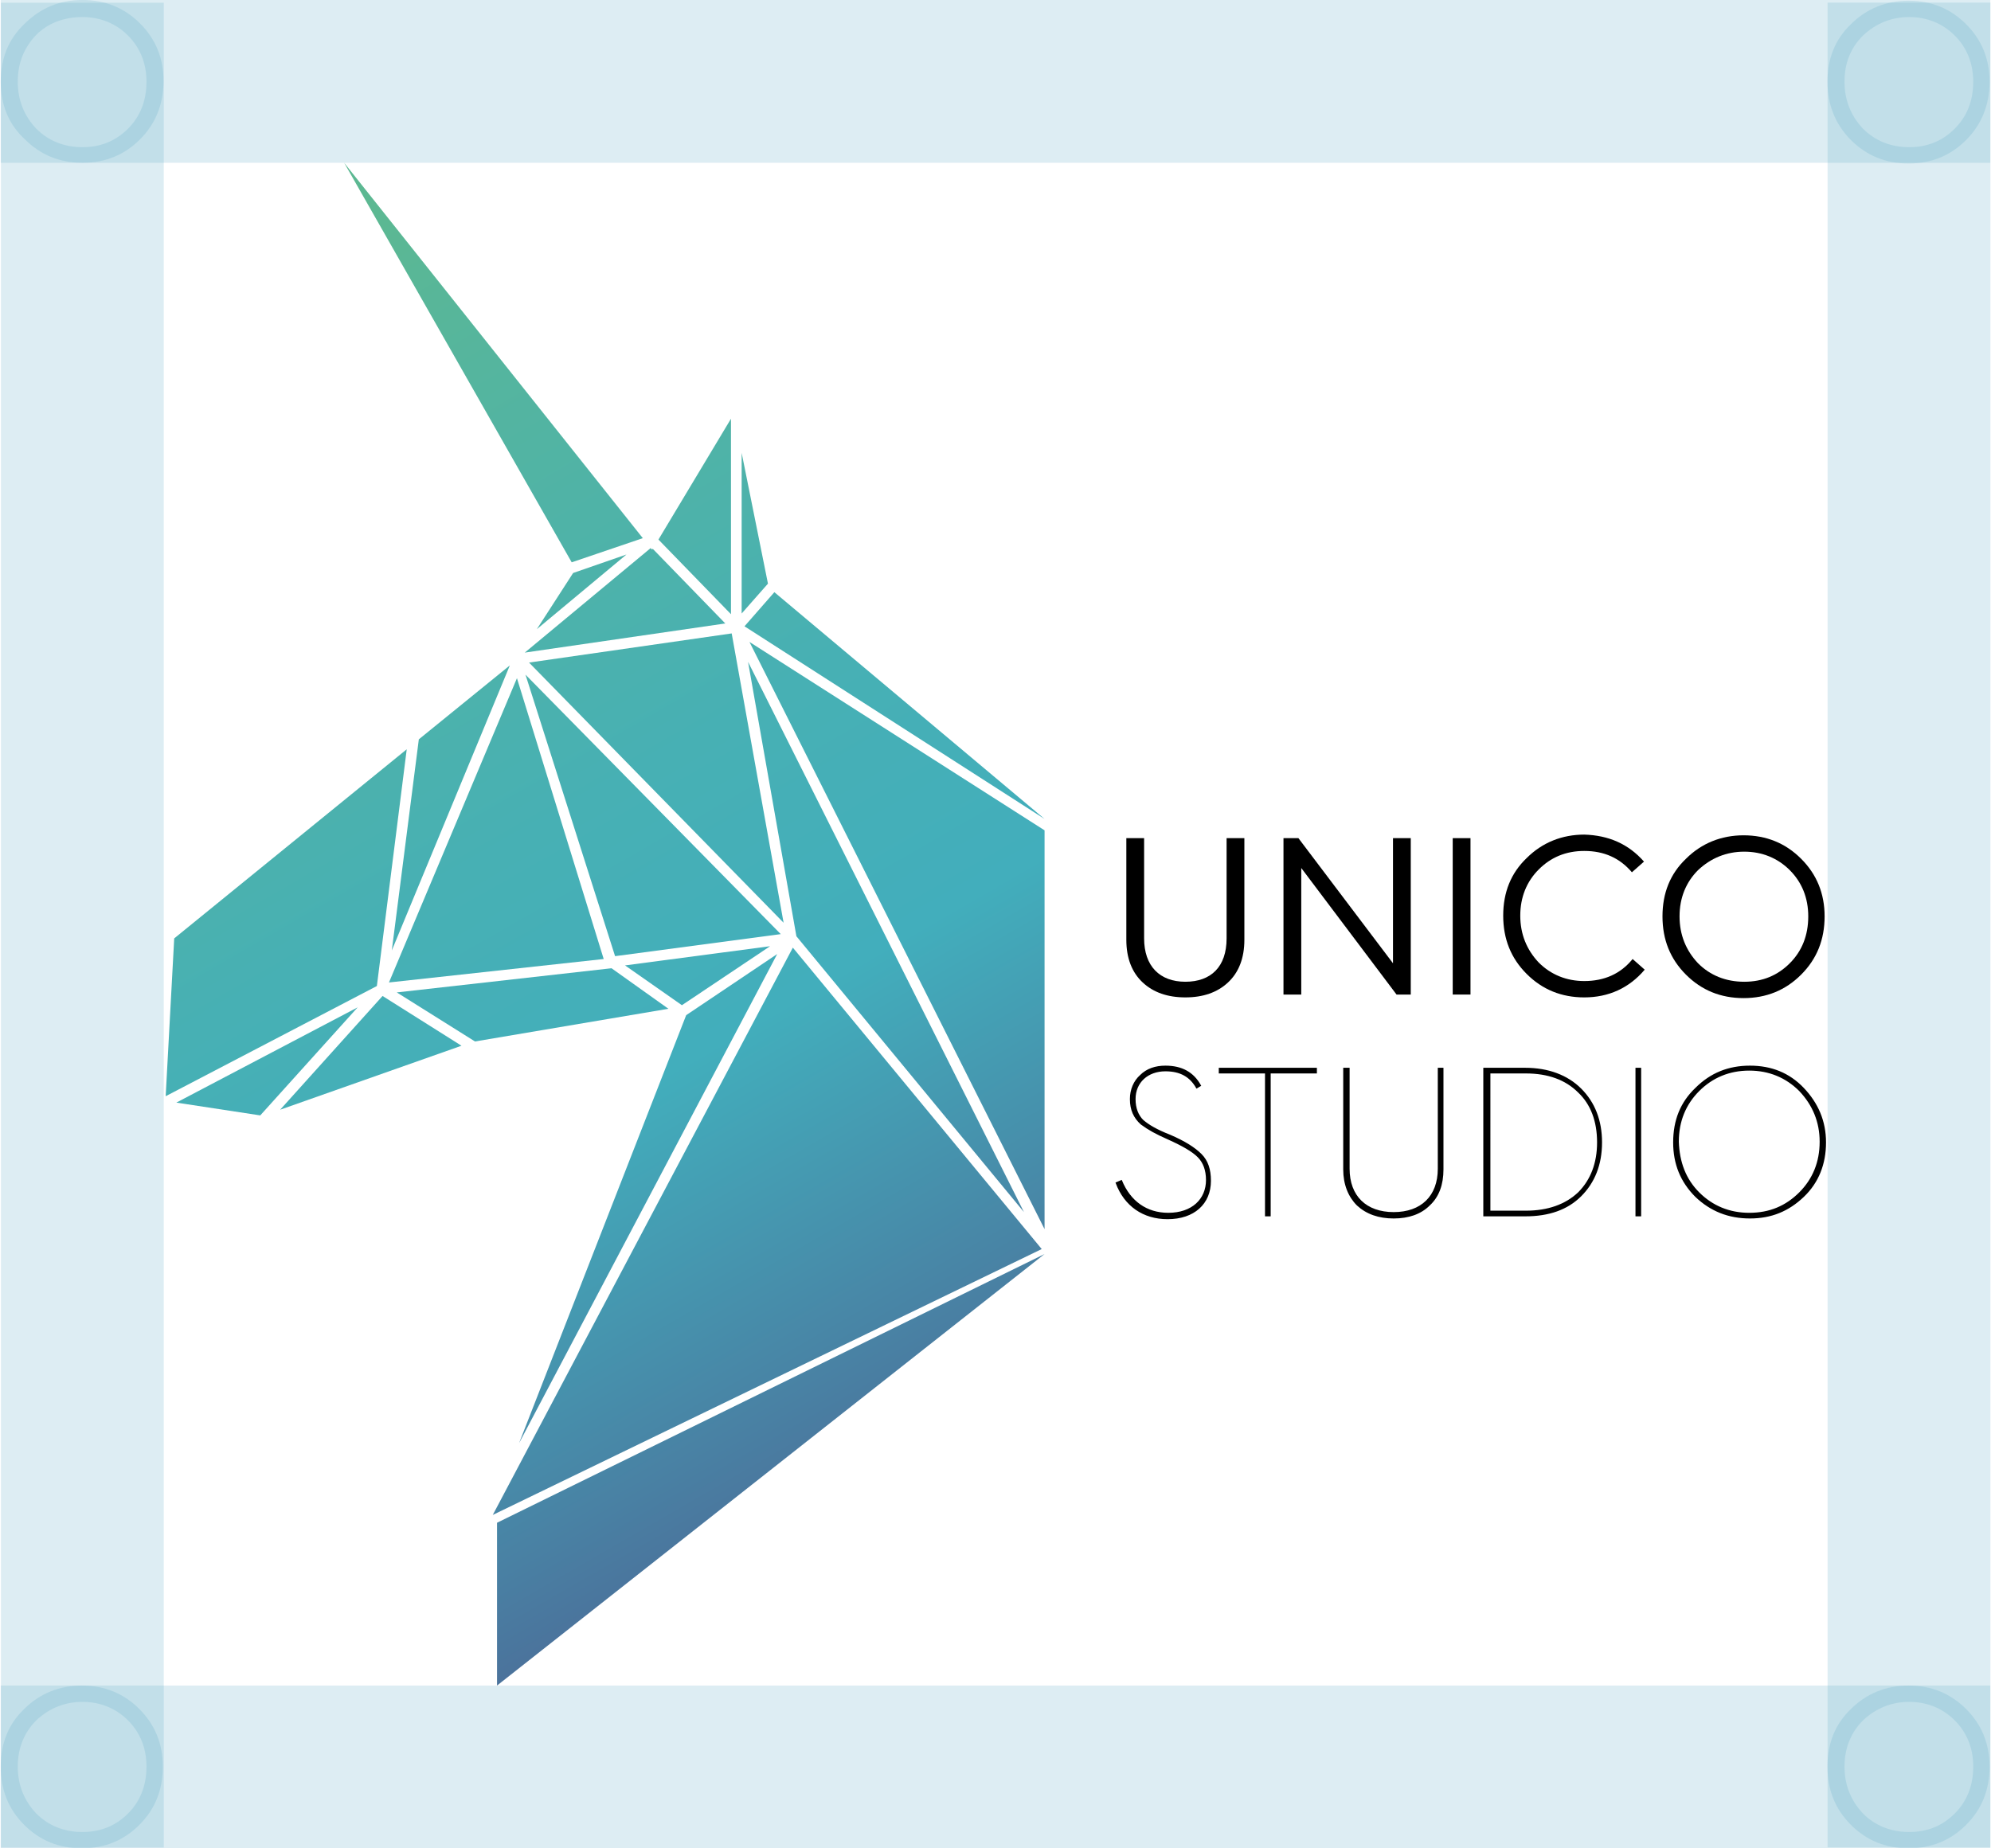
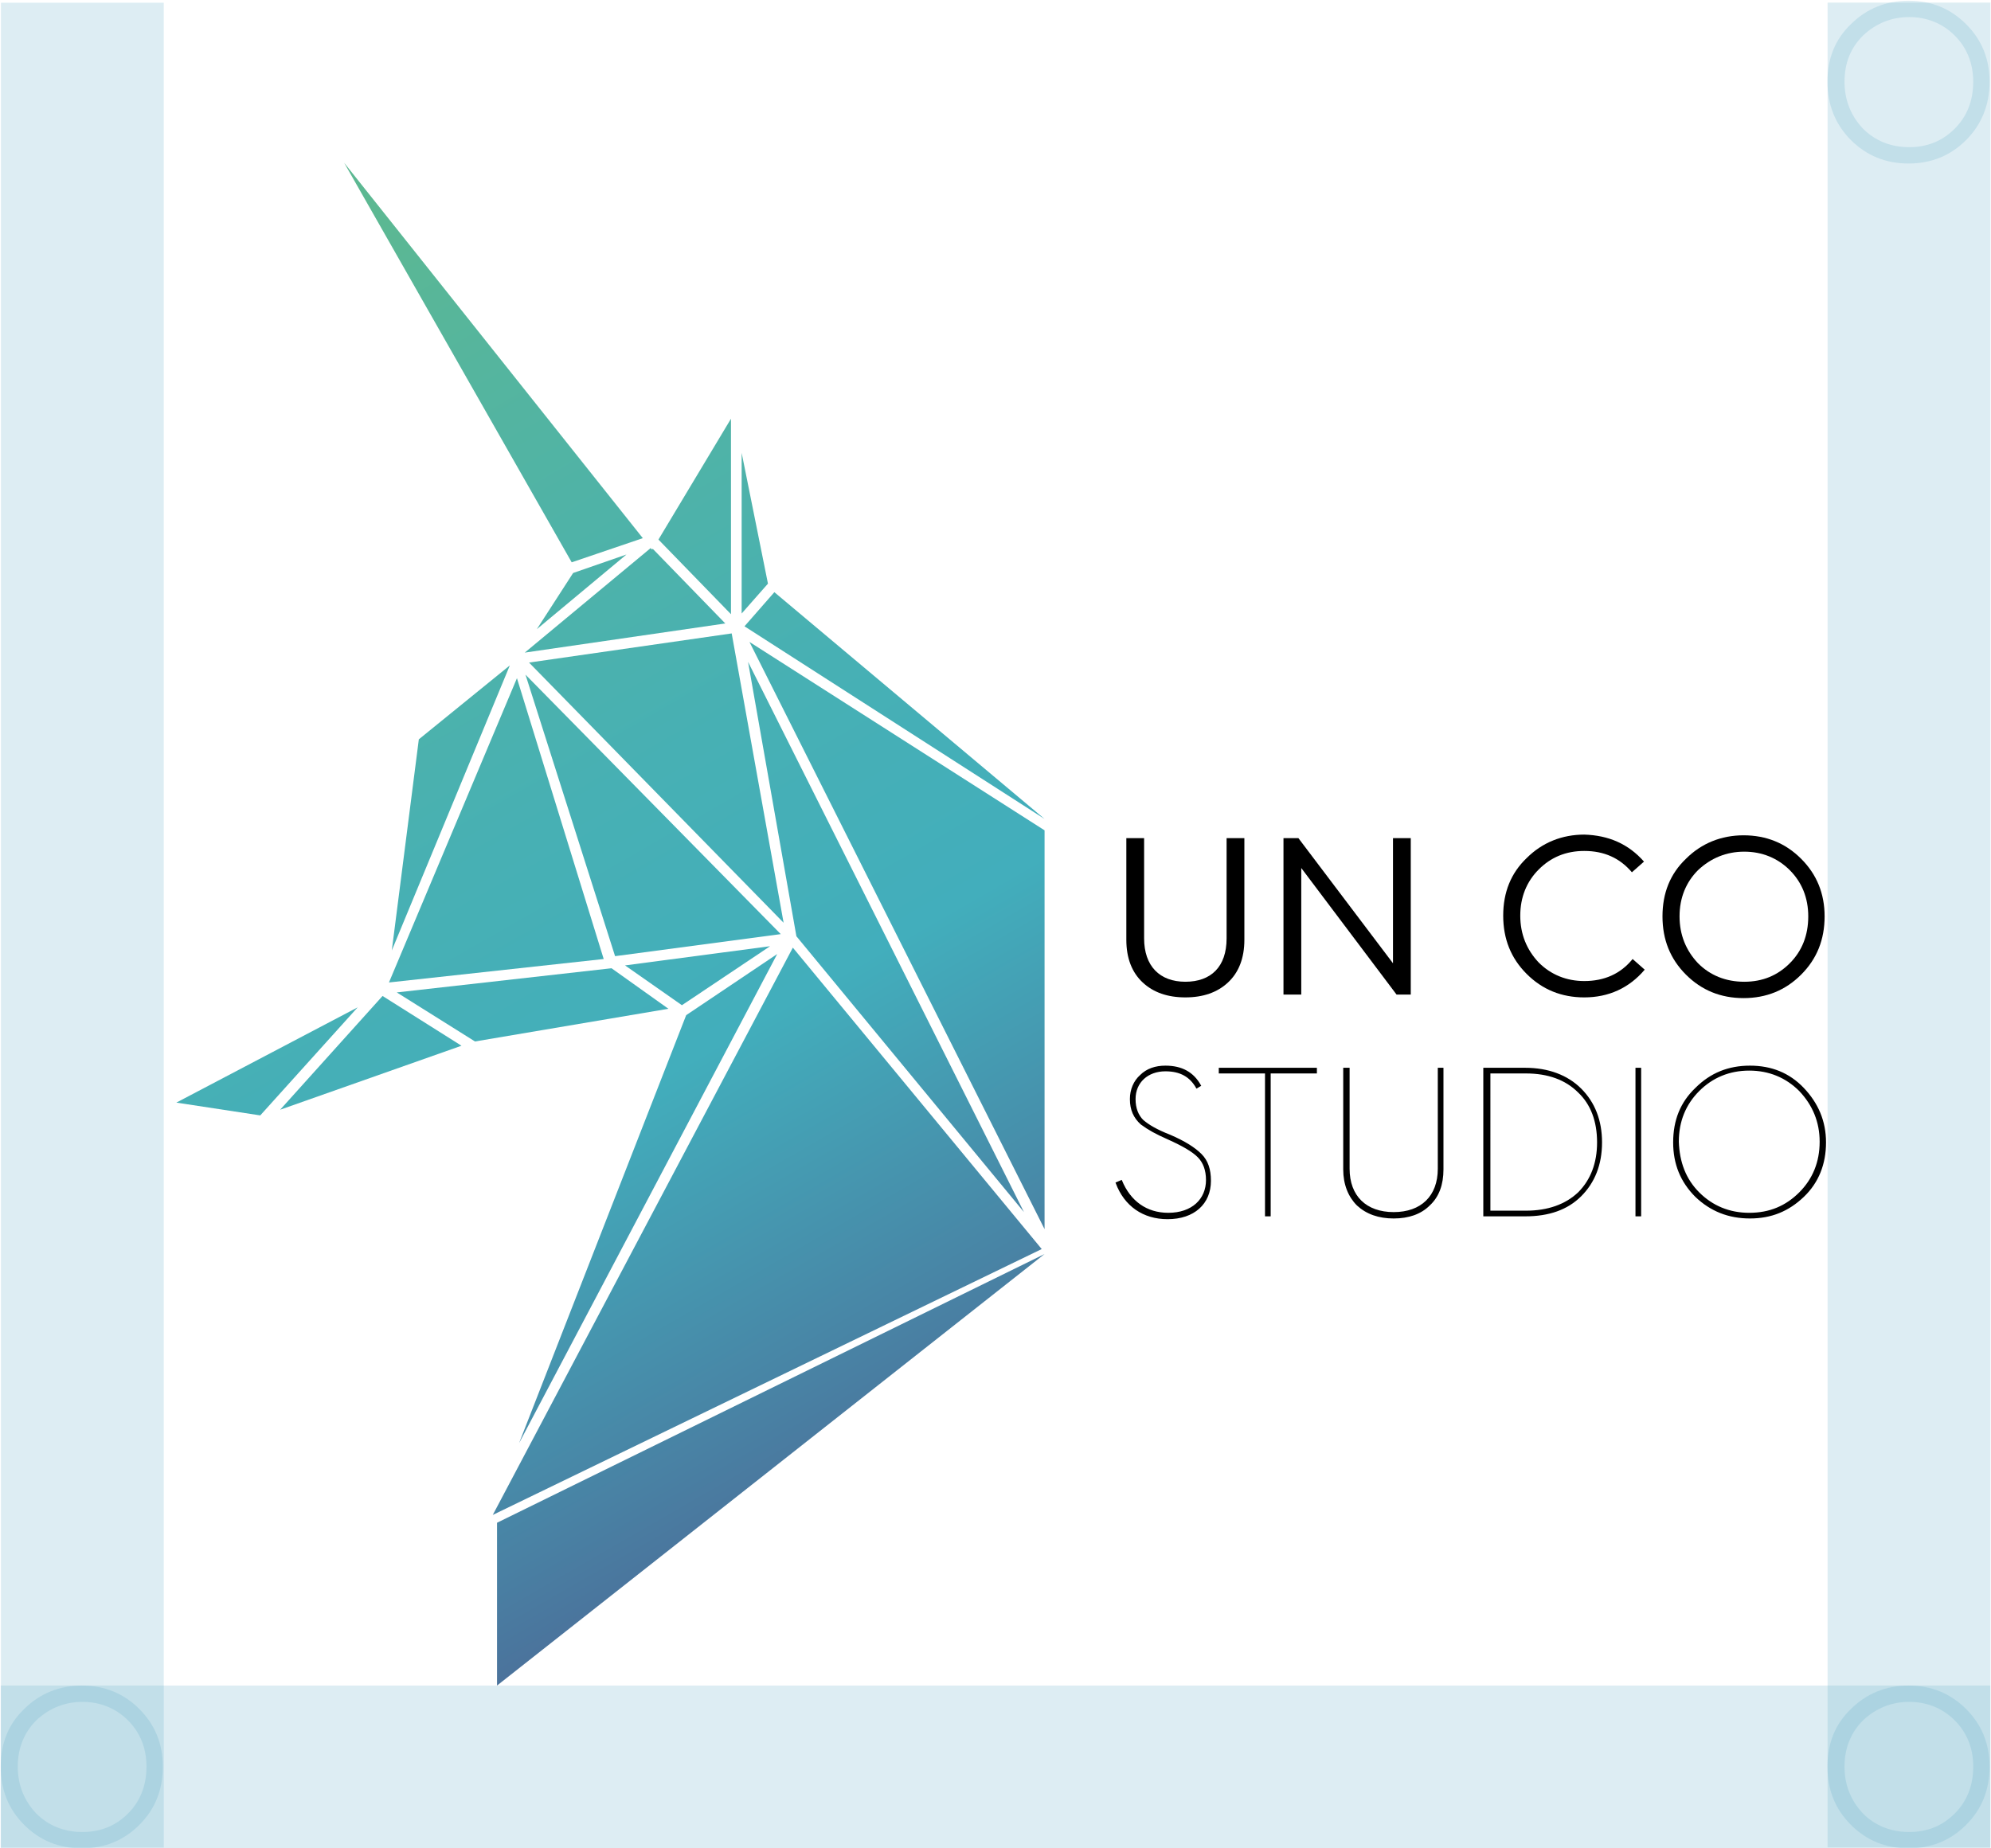
<svg xmlns="http://www.w3.org/2000/svg" version="1.1" id="Layer_1" x="0px" y="0px" viewBox="0 0 280 260" style="enable-background:new 0 0 280 260;" xml:space="preserve">
  <style type="text/css">
	.st0{fill:#FFFFFF;}
	.st1{fill:url(#SVGID_1_);}
	.st2{fill:url(#SVGID_00000040551249720252921060000005585770083685098658_);}
	.st3{fill:url(#SVGID_00000137817592990181289720000009300528995889429412_);}
	.st4{fill:url(#SVGID_00000077300008691480929640000015865691134422318758_);}
	.st5{fill:url(#SVGID_00000131330126472374030580000017664860148679913115_);}
	.st6{fill:url(#SVGID_00000030449063071218659190000009833000474458610364_);}
	.st7{fill:url(#SVGID_00000014604909466631836840000010761536675538952344_);}
	.st8{fill:url(#SVGID_00000028306354428804718700000007921009934005186693_);}
	.st9{fill:url(#SVGID_00000014631194733066472300000002543104624536737974_);}
	.st10{fill:url(#SVGID_00000043448293442580838240000003147349054689254297_);}
	.st11{fill:url(#SVGID_00000058581419765144545910000013172081787339441055_);}
	.st12{fill:url(#SVGID_00000121273292900693842790000004602948319246493630_);}
	.st13{fill:url(#SVGID_00000080186902758555717420000012877835996404996499_);}
	.st14{fill:url(#SVGID_00000096752039713932682470000006816230107019106957_);}
	.st15{fill:url(#SVGID_00000053507978425391287210000005664815719358514356_);}
	.st16{fill:url(#SVGID_00000071519745609868119880000013992789728680232337_);}
	.st17{fill:url(#SVGID_00000106140399392575244190000006757360007994299322_);}
	.st18{fill:url(#SVGID_00000006687795738781625600000013763187639206047890_);}
	.st19{fill:url(#SVGID_00000044862738788054703260000001792970424488962688_);}
	.st20{fill:url(#SVGID_00000144327460638773011840000014846441008964013467_);}
	.st21{fill:url(#SVGID_00000080205098670923629580000009125705493055041946_);}
	.st22{fill:url(#SVGID_00000116207027817309029240000001098571537497165469_);}
	.st23{fill:url(#SVGID_00000034799366393254691170000000799589964098183342_);}
	.st24{fill:url(#SVGID_00000062879723861661846090000008856880718947670940_);}
	.st25{fill:url(#SVGID_00000141457644194899605470000005946871602817329551_);}
	.st26{fill:url(#SVGID_00000093138220571146970930000014661558469442943920_);}
	.st27{fill:url(#SVGID_00000168118999481443707880000004346752911343271561_);}
	.st28{fill:url(#SVGID_00000181796662262919846430000009889352580163744943_);}
	.st29{fill:url(#SVGID_00000053520718405381916690000015620277660489010055_);}
	.st30{fill:url(#SVGID_00000055695850812250400110000012177503526410445225_);}
	.st31{fill:url(#SVGID_00000085253092323626543920000011018932574947020424_);}
	.st32{fill:url(#SVGID_00000055705574054413080260000001008997959126926774_);}
	.st33{fill:url(#SVGID_00000003789662542824941880000012163510308281635752_);}
	.st34{fill:url(#SVGID_00000107569056161741952080000007274360694971898780_);}
	.st35{fill:url(#SVGID_00000107578525951133946750000002386119550555225251_);}
	.st36{fill:url(#SVGID_00000148641794645805752790000010293831082319913609_);}
	.st37{fill:url(#SVGID_00000109718722237256320000000007265335663258356898_);}
	.st38{fill:url(#SVGID_00000062870339923614962620000005496523623047247267_);}
	.st39{fill:url(#SVGID_00000112629721917774748960000007580960778572592051_);}
	.st40{fill:url(#SVGID_00000124861434490071608500000004317590231019560635_);}
	.st41{fill:url(#SVGID_00000140711813473067717330000010065476060404453008_);}
	.st42{fill:url(#SVGID_00000129194581946051466140000016309339397427122564_);}
	.st43{fill:url(#SVGID_00000023988108718377794460000004537989258636985506_);}
	.st44{fill:url(#SVGID_00000140710881688210581180000015142582829165326996_);}
	.st45{fill:url(#SVGID_00000035512343761062799300000003039723751959605408_);}
	.st46{fill:url(#SVGID_00000129207915217983821040000011680336592373888939_);}
	.st47{fill:url(#SVGID_00000165219459873231784970000007680209200419167622_);}
	.st48{fill:url(#SVGID_00000064330965918418274640000007017443498467756701_);}
	.st49{fill:url(#SVGID_00000129180178152078849080000010826607503111837610_);}
	.st50{fill:url(#SVGID_00000002354016035959518800000000774696105871234436_);}
	.st51{fill:url(#SVGID_00000156562947592769742300000008393083640075602305_);}
	.st52{fill:url(#SVGID_00000180360561739916112930000012432553882819492793_);}
	.st53{fill:url(#SVGID_00000147200438592727309290000014883607680331563444_);}
	.st54{fill:url(#SVGID_00000005974799045125753770000002895494223172322732_);}
	.st55{fill:url(#SVGID_00000077304112970266542290000009790895318633538223_);}
	.st56{fill:url(#SVGID_00000014634328566770542310000014977576657806934200_);}
	.st57{fill:url(#SVGID_00000162336076669622409150000006366594018436447150_);}
	.st58{fill:url(#SVGID_00000145743342479246759930000010917299432060864655_);}
	.st59{fill:url(#SVGID_00000091699990467021663270000004402803594208834970_);}
	.st60{fill:url(#SVGID_00000049186686594874907360000007453002754094452660_);}
	.st61{stroke:#000000;stroke-width:0.197;stroke-miterlimit:10;}
	.st62{stroke:#000000;stroke-width:0.29;stroke-miterlimit:10;}
	.st63{fill:url(#SVGID_00000028306374518071555150000016205858373052262569_);}
	.st64{fill:url(#SVGID_00000083080897088543872360000016102708326226443913_);}
	.st65{fill:url(#SVGID_00000042696218908374844300000016783987287097589657_);}
	.st66{fill:url(#SVGID_00000140712609515245704230000015827296102538047159_);}
	.st67{fill:url(#SVGID_00000130645978576111809350000009097616164842028442_);}
	.st68{fill:url(#SVGID_00000047039915592414163670000007017234117837410467_);}
	.st69{fill:url(#SVGID_00000028326197324640184770000005491383082448396211_);}
	.st70{fill:url(#SVGID_00000118377839802460055770000009733942647866411404_);}
	.st71{fill:url(#SVGID_00000062178199822003912140000016061797737417503909_);}
	.st72{fill:url(#SVGID_00000058568251717598563000000000520003049129989775_);}
	.st73{fill:url(#SVGID_00000083055189168150594770000012550544668766204587_);}
	.st74{fill:url(#SVGID_00000121237865848394220390000009844527478417016721_);}
	.st75{fill:url(#SVGID_00000134931229744235252160000013902632173866023098_);}
	.st76{fill:url(#SVGID_00000015356834725966550280000011638599708732829349_);}
	.st77{fill:url(#SVGID_00000086652888765152945850000009398274793302242206_);}
	.st78{fill:url(#SVGID_00000154383590572751196250000013571755046995938468_);}
	.st79{fill:url(#SVGID_00000111905510223438723580000017081367564568259207_);}
	.st80{fill:url(#SVGID_00000119816293931760824520000009509939184344805009_);}
	.st81{fill:url(#SVGID_00000009558167941057918730000014878218736348628380_);}
	.st82{fill:url(#SVGID_00000087391689491560793010000016343231609447196083_);}
	.st83{fill:url(#SVGID_00000111900864341795556200000000871073538983317656_);}
	.st84{fill:url(#SVGID_00000003081515955254236350000003753688063245728933_);}
	.st85{fill:url(#SVGID_00000120555571752806325680000016410621329744957110_);}
	.st86{fill:url(#SVGID_00000067947188439312126590000016720357374496797594_);}
	.st87{fill:url(#SVGID_00000005958452231976489910000002545200775676093606_);}
	.st88{fill:url(#SVGID_00000158026351004933078350000010674628932452776346_);}
	.st89{fill:url(#SVGID_00000119110609838527815790000005289521112051975587_);}
	.st90{fill:url(#SVGID_00000021834269608836108200000012365587986480540302_);}
	.st91{fill:url(#SVGID_00000042728578741715334720000007848706975827528886_);}
	.st92{fill:url(#SVGID_00000026885828337903159320000000407874632917328020_);}
	.st93{fill:url(#SVGID_00000088126226598986751360000016984178302650708366_);}
	.st94{fill:url(#SVGID_00000181084777369922092560000006175297769359816375_);}
	.st95{fill:url(#SVGID_00000059283067016487754530000005957477740449188784_);}
	.st96{fill:url(#SVGID_00000052086902144010855930000008394803272639541429_);}
	.st97{fill:url(#SVGID_00000068652439419005318880000008617323282055755432_);}
	.st98{fill:url(#SVGID_00000164476039474067722390000010930638586709826751_);}
	.st99{fill:url(#SVGID_00000103259064809645395180000009129274255402740617_);}
	.st100{fill:url(#SVGID_00000101102715847173894710000009363507774591751069_);}
	.st101{fill:url(#SVGID_00000030453814504414851310000012496233662294681012_);}
	.st102{fill:url(#SVGID_00000085240757316204536600000008240567563892999049_);}
	.st103{fill:url(#SVGID_00000163060615314726523130000002858353131552160128_);}
	.st104{fill:url(#SVGID_00000037669177253098641690000012816112003092093855_);}
	.st105{fill:url(#SVGID_00000091731919240843847400000011514178378593651889_);}
	.st106{fill:url(#SVGID_00000176763454915634297390000014625975261171919786_);}
	.st107{fill:url(#SVGID_00000005226630151571032120000004554354192359141557_);}
	.st108{fill:url(#SVGID_00000120537573653624814810000004184151013059884982_);}
	.st109{fill:url(#SVGID_00000156589424314533964470000015827031462898803391_);}
	.st110{fill:url(#SVGID_00000104667907890243276960000009120727486630019759_);}
	.st111{fill:url(#SVGID_00000166666140925245182080000015416216348501324724_);}
	.st112{fill:url(#SVGID_00000087399520042842510840000003634073173863788170_);}
	.st113{fill:url(#SVGID_00000067224826559344845690000001915640836973252787_);}
	.st114{fill:url(#SVGID_00000013903978041490005760000009747637196849587099_);}
	.st115{fill:url(#SVGID_00000044158228463357709610000011198538949462452370_);}
	.st116{fill:url(#SVGID_00000002357874700079247950000013958961216754170290_);}
	.st117{fill:url(#SVGID_00000129187864727953085670000018298938147203330959_);}
	.st118{fill:url(#SVGID_00000059287818154846182150000011956446251978847659_);}
	.st119{fill:url(#SVGID_00000149378134283933843970000015390665011853693070_);}
	.st120{fill:url(#SVGID_00000009588535827987102710000004371808974969080470_);}
	.st121{fill:url(#SVGID_00000096776632017085049080000003156239749477535891_);}
	.st122{fill:url(#SVGID_00000172414293271347276890000010942766979810356102_);}
	.st123{stroke:#000000;stroke-width:0.216;stroke-miterlimit:10;}
	.st124{fill:url(#SVGID_00000026127272314772422940000009809128589642950050_);}
	.st125{fill:url(#SVGID_00000143619034610779975320000007276273819216365190_);}
	.st126{fill:url(#SVGID_00000027562798258563461040000014512483307514468774_);}
	.st127{fill:url(#SVGID_00000088090558358101325710000016609434274529796782_);}
	.st128{fill:url(#SVGID_00000058546929354561747240000015291113428071622832_);}
	.st129{fill:url(#SVGID_00000105406035746690567770000009811417571191355815_);}
	.st130{fill:url(#SVGID_00000158727824228531168990000016435881229392219019_);}
	.st131{fill:url(#SVGID_00000021087855461808377830000008600264349872903355_);}
	.st132{fill:url(#SVGID_00000073709759071921318840000015144669936881315734_);}
	.st133{fill:url(#SVGID_00000156580250378004479070000000730251125513757354_);}
	.st134{fill:url(#SVGID_00000138564947066615929300000006525470058656655262_);}
	.st135{fill:url(#SVGID_00000061473628267496624720000009976285714175872673_);}
	.st136{fill:url(#SVGID_00000092417154128262761480000012871214305051480502_);}
	.st137{fill:url(#SVGID_00000022520060076662261940000016543887208288837800_);}
	.st138{fill:url(#SVGID_00000095301998542980790660000007589469113171797658_);}
	.st139{fill:url(#SVGID_00000143588844579472603240000017559769848499650490_);}
	.st140{fill:url(#SVGID_00000143586688728279425340000011260793976168097202_);}
	.st141{fill:url(#SVGID_00000050621523967137285850000005258416394352074371_);}
	.st142{fill:url(#SVGID_00000132063540034157837230000016631456129268549537_);}
	.st143{fill:url(#SVGID_00000005264417644941018570000008050543937375355310_);}
	.st144{stroke:#000000;stroke-width:0.289;stroke-miterlimit:10;}
	.st145{fill:url(#SVGID_00000109728578758808922100000009091383179783914675_);}
	.st146{fill:url(#SVGID_00000114033981591699871090000009624700296349959835_);}
	.st147{fill:url(#SVGID_00000039100120904613392550000013392732207926764428_);}
	.st148{fill:url(#SVGID_00000062877099081545864640000005823895699505770148_);}
	.st149{fill:url(#SVGID_00000142162214049733737770000015947468657074721956_);}
	.st150{fill:url(#SVGID_00000034805086638163731990000012206658351085969841_);}
	.st151{fill:url(#SVGID_00000155848176212731552110000004136430499645901987_);}
	.st152{fill:url(#SVGID_00000023971233271055206560000000844718286622734239_);}
	.st153{fill:url(#SVGID_00000138565529260049296380000001512307961284895115_);}
	.st154{fill:url(#SVGID_00000021828139395357158590000013465295168287889056_);}
	.st155{fill:url(#SVGID_00000080913427161328211540000002675213117562688906_);}
	.st156{fill:url(#SVGID_00000010293055892726775180000004731799167018441372_);}
	.st157{fill:url(#SVGID_00000147218265099263786970000012551416590879404216_);}
	.st158{fill:url(#SVGID_00000122711240919401646220000002317940175133219732_);}
	.st159{fill:url(#SVGID_00000152257881122540932680000010878060404107767986_);}
	.st160{fill:url(#SVGID_00000124147440421559101940000017682281429855531950_);}
	.st161{fill:url(#SVGID_00000138545821547117199070000010184491813207297961_);}
	.st162{fill:url(#SVGID_00000102502686037996398070000018416424307152928424_);}
	.st163{fill:url(#SVGID_00000168795661173562894960000013375229036636371113_);}
	.st164{fill:url(#SVGID_00000102546431546668096560000015457918604748507814_);}
	.st165{fill:url(#SVGID_00000088124198045248638120000008197576614997588413_);}
	.st166{fill:url(#SVGID_00000150786888975963107450000008847133693418303659_);}
	.st167{fill:url(#SVGID_00000123409089171339538900000003160062913502632629_);}
	.st168{fill:url(#SVGID_00000062192610251409713440000015531821258080084150_);}
	.st169{fill:url(#SVGID_00000170957403703315028050000010948848400426421691_);}
	.st170{fill:url(#SVGID_00000158010305631416818370000005253476488273491877_);}
	.st171{fill:url(#SVGID_00000057865577759352271440000016212080719754102975_);}
	.st172{fill:url(#SVGID_00000018920695453338220140000006736422095829909401_);}
	.st173{fill:url(#SVGID_00000165914632227529292650000010652223192848966801_);}
	.st174{fill:url(#SVGID_00000138572725688878162510000000169006114530052498_);}
	.st175{fill:url(#SVGID_00000179645436760914125520000003314263297610229132_);}
	.st176{fill:url(#SVGID_00000076594579492058985550000001579466080305320348_);}
	.st177{fill:url(#SVGID_00000151502455178994599420000015605831342407792011_);}
	.st178{fill:url(#SVGID_00000158001567307971571660000013510913874790779312_);}
	.st179{fill:url(#SVGID_00000135649216850194825620000016361800352175405718_);}
	.st180{fill:url(#SVGID_00000134934474033428063050000018249469269355424178_);}
	.st181{fill:url(#SVGID_00000138542638992567790830000010904750034222559619_);}
	.st182{fill:url(#SVGID_00000096052190066480749530000013647875986764424075_);}
	.st183{fill:url(#SVGID_00000095332833905720517380000008709771540256915872_);}
	.st184{fill:url(#SVGID_00000178915905226156611830000002176938816374446470_);}
	.st185{stroke:#000000;stroke-width:0.219;stroke-miterlimit:10;}
	.st186{fill:url(#SVGID_00000173880303486472472920000007317253881325904521_);}
	.st187{fill:url(#SVGID_00000101795800685409995690000001429607948832395139_);}
	.st188{fill:url(#SVGID_00000033370616489989236000000008132454260909394831_);}
	.st189{fill:url(#SVGID_00000176729735242385595120000005496483870314062991_);}
	.st190{fill:url(#SVGID_00000115505310656151095660000002867306709795568018_);}
	.st191{fill:url(#SVGID_00000003787719426067829090000010071512921753047956_);}
	.st192{fill:url(#SVGID_00000044170851532267474730000018205253614126610582_);}
	.st193{fill:url(#SVGID_00000125571369420584075860000011000228893690762395_);}
	.st194{fill:url(#SVGID_00000165216575496153921210000014902306299413884589_);}
	.st195{fill:url(#SVGID_00000037669631942302511570000001275770677506356141_);}
	.st196{fill:url(#SVGID_00000107587823773213453740000003204303308432064405_);}
	.st197{fill:url(#SVGID_00000031912000498323326030000013148994370766690460_);}
	.st198{fill:url(#SVGID_00000031189708132826316210000009916279698257025420_);}
	.st199{fill:url(#SVGID_00000047051955009282883300000002358196977099875746_);}
	.st200{fill:url(#SVGID_00000107587197837458348880000015849136590865300879_);}
	.st201{fill:url(#SVGID_00000011022661790705909230000010247876095462029225_);}
	.st202{fill:url(#SVGID_00000127746898170664033110000001905257653949575602_);}
	.st203{fill:url(#SVGID_00000103254093991111469810000013996369864241099918_);}
	.st204{fill:url(#SVGID_00000148628224309177242360000008381986201169177523_);}
	.st205{stroke:#000000;stroke-width:0.168;stroke-miterlimit:10;}
	.st206{fill:url(#SVGID_00000167370002326245171670000012389482536138634112_);}
	.st207{fill:url(#SVGID_00000097495066071028813530000006534098142562522786_);}
	.st208{fill:url(#SVGID_00000159446619035916569530000002043519440141562302_);}
	.st209{fill:url(#SVGID_00000112605105879056780550000011404176818754735758_);}
	.st210{fill:url(#SVGID_00000085226526929314872790000016335356710748977550_);}
	.st211{fill:url(#SVGID_00000005989019467348516650000000333910905407671209_);}
	.st212{fill:url(#SVGID_00000042018087858606403780000009249904970371737757_);}
	.st213{fill:url(#SVGID_00000048466912599682430260000016295423851695547821_);}
	.st214{fill:url(#SVGID_00000030465753605427164310000013781266167194029235_);}
	.st215{fill:url(#SVGID_00000084495787006914202530000000991218308255536774_);}
	.st216{fill:url(#SVGID_00000028313346332192463880000003677187768393509255_);}
	.st217{fill:url(#SVGID_00000037691111627154753660000011075368309060682422_);}
	.st218{fill:url(#SVGID_00000122709629492408315780000014528777601430525630_);}
	.st219{fill:url(#SVGID_00000028290502856302481630000004141289796124283303_);}
	.st220{fill:url(#SVGID_00000145043413229792624060000001282471250640586687_);}
	.st221{fill:url(#SVGID_00000037656810434416402120000012759270348673990079_);}
	.st222{fill:url(#SVGID_00000116919311092073267370000002697895597786331034_);}
	.st223{fill:url(#SVGID_00000052101859851228115290000010171658980185488284_);}
	.st224{fill:url(#SVGID_00000104689391571712414020000015231249205871937698_);}
	.st225{fill:#428BCA;}
	.st226{fill:#0B3C5D;}
	.st227{fill:#DDD9D9;}
	.st228{fill:#5CB85C;}
	.st229{fill:#FFCB05;}
	.st230{fill:url(#SVGID_00000057841586593200968850000014174123050705130642_);}
	.st231{fill:url(#SVGID_00000027594643316864105910000008594048042066022290_);}
	.st232{fill:url(#SVGID_00000147199246610570603080000013791684323580786354_);}
	.st233{fill:url(#SVGID_00000012434933959270880410000010121619871272062859_);}
	.st234{fill:url(#SVGID_00000143605558863911287470000000892092674275071662_);}
	.st235{fill:url(#SVGID_00000113355594795084519370000013225597355671161261_);}
	.st236{fill:url(#SVGID_00000034779572815478073010000005339636498435824530_);}
	.st237{fill:url(#SVGID_00000069358809195700194110000004270397302843102339_);}
	.st238{fill:url(#SVGID_00000055668139543356773060000004722543788252545152_);}
	.st239{fill:url(#SVGID_00000151516630245749885340000009201239976641246347_);}
	.st240{fill:url(#SVGID_00000106836975844732562900000007915910391797081512_);}
	.st241{fill:url(#SVGID_00000152258288623965237590000005066577348383671965_);}
	.st242{fill:url(#SVGID_00000085960742241025148250000015120927649486521256_);}
	.st243{fill:url(#SVGID_00000003074622733185802500000008402904897467523234_);}
	.st244{fill:url(#SVGID_00000068671060078569835070000009274050009574671243_);}
	.st245{fill:url(#SVGID_00000097484576019096549730000015084560929719924646_);}
	.st246{fill:url(#SVGID_00000018924073483449371590000009210327650577091502_);}
	.st247{fill:url(#SVGID_00000156586603036581993680000000351330711918109833_);}
	.st248{fill:url(#SVGID_00000172408211135187671300000002962758196126625699_);}
	.st249{fill:url(#SVGID_00000006706512332239731930000017563613333158824619_);}
	.st250{fill:#42AEBC;}
	.st251{fill:url(#SVGID_00000169535400040648986040000010132467570100283530_);}
	.st252{fill:url(#SVGID_00000018221984278340010840000011221670935631742084_);}
	.st253{fill:url(#SVGID_00000070110876054380422220000007346539425613775034_);}
	.st254{fill:url(#SVGID_00000015327372315126855810000010742016891672228515_);}
	.st255{fill:url(#SVGID_00000003811100215227454090000007767594982830505633_);}
	.st256{fill:url(#SVGID_00000044171660682707589750000002993766573475157388_);}
	.st257{fill:url(#SVGID_00000013909547760693971910000017286747733110719413_);}
	.st258{fill:url(#SVGID_00000180363772835948372490000003018255275696349115_);}
	.st259{fill:url(#SVGID_00000132767304753877619150000016638827954727391656_);}
	.st260{fill:url(#SVGID_00000025417035716815790250000007876916735514301065_);}
	.st261{fill:url(#SVGID_00000156587559559111818120000012941026319046318778_);}
	.st262{fill:url(#SVGID_00000003823697319894439680000006213370918799476610_);}
	.st263{fill:url(#SVGID_00000074435922187177300310000006059874078674193308_);}
	.st264{fill:url(#SVGID_00000178193060702603320950000013402896471209930686_);}
	.st265{fill:url(#SVGID_00000138535993975330519020000013815824785094654368_);}
	.st266{fill:url(#SVGID_00000031174709409001840870000001981373870695302815_);}
	.st267{fill:url(#SVGID_00000170976847487582472320000009806176654490990524_);}
	.st268{fill:url(#SVGID_00000069387375170707549780000018192500125848151974_);}
	.st269{fill:url(#SVGID_00000045583204770575185370000008707766012750461114_);}
	.st270{fill:url(#SVGID_00000009548412640632919060000006533671023272541873_);}
	.st271{fill:url(#SVGID_00000075844877016779857490000001143107272889772162_);}
	.st272{fill:url(#SVGID_00000160184688755191612710000018324215677674422938_);}
	.st273{fill:url(#SVGID_00000143616989299515442120000005407008872643386010_);}
	.st274{fill:url(#SVGID_00000110472198171456583880000013633911880269437581_);}
	.st275{fill:url(#SVGID_00000026158845920835569820000003813355321162668210_);}
	.st276{fill:url(#SVGID_00000145742340304019331880000007968451607657584263_);}
	.st277{fill:url(#SVGID_00000173839640221643770990000005792763403567770031_);}
	.st278{fill:url(#SVGID_00000054969310803983072530000015843821358223985540_);}
	.st279{fill:url(#SVGID_00000117644983352761916190000013073566778221451191_);}
	.st280{fill:url(#SVGID_00000152945619845195261850000005749845987543675796_);}
	.st281{fill:url(#SVGID_00000127750698629222801370000016273543091063770010_);}
	.st282{fill:url(#SVGID_00000041269072970710473470000012779112028869287314_);}
	.st283{fill:url(#SVGID_00000002347030951365431800000010984454229482118335_);}
	.st284{fill:url(#SVGID_00000157989599384209594510000015361808284791816876_);}
	.st285{fill:url(#SVGID_00000098904064965952352880000016111058467883229601_);}
	.st286{fill:url(#SVGID_00000151544566994474600700000015298021662646994620_);}
	.st287{fill:url(#SVGID_00000115508295638363766620000008927321675616730803_);}
	.st288{fill:url(#SVGID_00000049205481296678439630000008583798447293815691_);}
	.st289{fill:url(#SVGID_00000034074782602231019720000013070134903864705701_);}
	.st290{fill:url(#SVGID_00000024687480580903702520000014020991866010024084_);}
	.st291{fill:url(#SVGID_00000091722295181305715540000000172422422442547865_);}
	.st292{fill:url(#SVGID_00000111907738674675654120000002414406666874726809_);}
	.st293{fill:url(#SVGID_00000061471011153806363220000001419733594535330183_);}
	.st294{fill:url(#SVGID_00000145059765311731880370000005769939117541300108_);}
	.st295{fill:url(#SVGID_00000121990801245611568630000008561638909035714204_);}
	.st296{fill:url(#SVGID_00000079466218511194994660000014152025330191151797_);}
	.st297{fill:url(#SVGID_00000169530548445092919810000013694347097392435125_);}
	.st298{fill:url(#SVGID_00000130616074531737976250000018225423463482566551_);}
	.st299{fill:url(#SVGID_00000055665509265258220940000017781725561738085046_);}
	.st300{fill:url(#SVGID_00000174579697559385001830000008341084472317134472_);}
	.st301{fill:url(#SVGID_00000060721061485331571200000002041556931140749731_);}
	.st302{fill:url(#SVGID_00000115473573145614297180000007575386924404650631_);}
	.st303{fill:url(#SVGID_00000013180148905004402620000012523145709281981872_);}
	.st304{fill:url(#SVGID_00000094576579843948434800000006995450657990319791_);}
	.st305{fill:url(#SVGID_00000110455004038020868950000018162893419907387786_);}
	.st306{fill:url(#SVGID_00000096052196692483980650000001136115862166749080_);}
	.st307{fill:url(#SVGID_00000085937308866973016940000010111322161236150696_);}
	.st308{fill:url(#SVGID_00000165932146136463524910000007740203224577846435_);}
	.st309{fill:url(#SVGID_00000179625563600972497790000002247844265966379912_);}
	.st310{fill:url(#SVGID_00000018218727488954306330000011462270086662245022_);}
	.st311{fill:url(#SVGID_00000149382850424342750080000000010270162404445827_);}
	.st312{fill:url(#SVGID_00000049209721197352431880000017886463756813132733_);}
	.st313{fill:url(#SVGID_00000010301655101385148960000003518775728936342438_);}
	.st314{fill:url(#SVGID_00000021085382035433711720000012366062461044886708_);}
	.st315{fill:url(#SVGID_00000116916780783516735450000007748549839435930555_);}
	.st316{fill:url(#SVGID_00000065053703593171894930000016517138950521170100_);}
	.st317{fill:url(#SVGID_00000113317437147028237650000008457374854711223198_);}
	.st318{fill:url(#SVGID_00000182523511910544643560000016788226618440576163_);}
	.st319{fill:url(#SVGID_00000175312893046835771090000010818367151772116653_);}
	.st320{fill:url(#SVGID_00000074424724361535014620000003751613590571343546_);}
	.st321{fill:url(#SVGID_00000110429337851944613670000008569291617399222191_);}
	.st322{fill:url(#SVGID_00000044899658118685094440000003404062994749299636_);}
	.st323{fill:url(#SVGID_00000098215508946656559420000009219345417992481672_);}
	.st324{fill:url(#SVGID_00000141427499239791309060000006673153262808363439_);}
	.st325{fill:url(#SVGID_00000011732284184282576830000014409178781308145557_);}
	.st326{fill:url(#SVGID_00000138556532140468072370000001119905799140531366_);}
	.st327{fill:url(#SVGID_00000028284132061258001390000011506661040481460406_);}
	.st328{fill:url(#SVGID_00000044855892011527725210000005044839631938179721_);}
	.st329{fill:url(#SVGID_00000054262383157777742710000008501186299115168407_);}
	.st330{fill:url(#SVGID_00000097476975451456229910000007766618973346018482_);}
	.st331{opacity:0.2;fill:#55A9C4;}
</style>
  <g>
    <linearGradient id="SVGID_1_" gradientUnits="userSpaceOnUse" x1="9.505" y1="35.456" x2="140.202" y2="261.83">
      <stop offset="6.169683e-02" style="stop-color:#5CB892" />
      <stop offset="0.164" style="stop-color:#55B59E" />
      <stop offset="0.396" style="stop-color:#47B0B4" />
      <stop offset="0.544" style="stop-color:#42AEBC" />
      <stop offset="0.733" style="stop-color:#4980A3" />
      <stop offset="1" style="stop-color:#53397C" />
    </linearGradient>
    <polygon class="st1" points="69.9,237.1 146.9,176.4 69.9,214.2  " />
    <linearGradient id="SVGID_00000171677715652408688880000001622068759295101361_" gradientUnits="userSpaceOnUse" x1="14.457" y1="32.596" x2="145.155" y2="258.971">
      <stop offset="6.169683e-02" style="stop-color:#5CB892" />
      <stop offset="0.164" style="stop-color:#55B59E" />
      <stop offset="0.396" style="stop-color:#47B0B4" />
      <stop offset="0.544" style="stop-color:#42AEBC" />
      <stop offset="0.733" style="stop-color:#4980A3" />
      <stop offset="1" style="stop-color:#53397C" />
    </linearGradient>
    <polygon style="fill:url(#SVGID_00000171677715652408688880000001622068759295101361_);" points="111.5,133.3 69.3,213.1    146.5,175.7  " />
    <linearGradient id="SVGID_00000016755260956295962690000009066567366546742154_" gradientUnits="userSpaceOnUse" x1="13.086" y1="33.388" x2="143.783" y2="259.762">
      <stop offset="6.169683e-02" style="stop-color:#5CB892" />
      <stop offset="0.164" style="stop-color:#55B59E" />
      <stop offset="0.396" style="stop-color:#47B0B4" />
      <stop offset="0.544" style="stop-color:#42AEBC" />
      <stop offset="0.733" style="stop-color:#4980A3" />
      <stop offset="1" style="stop-color:#53397C" />
    </linearGradient>
    <polygon style="fill:url(#SVGID_00000016755260956295962690000009066567366546742154_);" points="109.3,134.2 96.5,142.8 73,203     " />
    <linearGradient id="SVGID_00000133526007683514673640000008958207774205781668_" gradientUnits="userSpaceOnUse" x1="33.079" y1="21.845" x2="163.776" y2="248.22">
      <stop offset="6.169683e-02" style="stop-color:#5CB892" />
      <stop offset="0.164" style="stop-color:#55B59E" />
      <stop offset="0.396" style="stop-color:#47B0B4" />
      <stop offset="0.544" style="stop-color:#42AEBC" />
      <stop offset="0.733" style="stop-color:#4980A3" />
      <stop offset="1" style="stop-color:#53397C" />
    </linearGradient>
    <polygon style="fill:url(#SVGID_00000133526007683514673640000008958207774205781668_);" points="87.9,135.8 95.9,141.4    108.3,133.1  " />
    <linearGradient id="SVGID_00000103956848218612977740000004168766929094474158_" gradientUnits="userSpaceOnUse" x1="12.939" y1="33.473" x2="143.637" y2="259.847">
      <stop offset="6.169683e-02" style="stop-color:#5CB892" />
      <stop offset="0.164" style="stop-color:#55B59E" />
      <stop offset="0.396" style="stop-color:#47B0B4" />
      <stop offset="0.544" style="stop-color:#42AEBC" />
      <stop offset="0.733" style="stop-color:#4980A3" />
      <stop offset="1" style="stop-color:#53397C" />
    </linearGradient>
    <polygon style="fill:url(#SVGID_00000103956848218612977740000004168766929094474158_);" points="86,136.2 55.8,139.6 66.8,146.5    94,141.9  " />
    <linearGradient id="SVGID_00000070822936770294031390000002895747719466285472_" gradientUnits="userSpaceOnUse" x1="-8.794" y1="46.021" x2="121.903" y2="272.395">
      <stop offset="6.169683e-02" style="stop-color:#5CB892" />
      <stop offset="0.164" style="stop-color:#55B59E" />
      <stop offset="0.396" style="stop-color:#47B0B4" />
      <stop offset="0.544" style="stop-color:#42AEBC" />
      <stop offset="0.733" style="stop-color:#4980A3" />
      <stop offset="1" style="stop-color:#53397C" />
    </linearGradient>
    <polygon style="fill:url(#SVGID_00000070822936770294031390000002895747719466285472_);" points="39.4,156.1 64.9,147.1    53.8,140.1  " />
    <linearGradient id="SVGID_00000118378395749832561570000017507548989614082180_" gradientUnits="userSpaceOnUse" x1="-18.362" y1="51.544" x2="112.335" y2="277.919">
      <stop offset="6.169683e-02" style="stop-color:#5CB892" />
      <stop offset="0.164" style="stop-color:#55B59E" />
      <stop offset="0.396" style="stop-color:#47B0B4" />
      <stop offset="0.544" style="stop-color:#42AEBC" />
      <stop offset="0.733" style="stop-color:#4980A3" />
      <stop offset="1" style="stop-color:#53397C" />
    </linearGradient>
    <polygon style="fill:url(#SVGID_00000118378395749832561570000017507548989614082180_);" points="24.8,155.1 36.6,156.9    50.3,141.7  " />
    <linearGradient id="SVGID_00000140708652676584898960000005556542319687102362_" gradientUnits="userSpaceOnUse" x1="68.061" y1="1.648" x2="198.758" y2="228.023">
      <stop offset="6.169683e-02" style="stop-color:#5CB892" />
      <stop offset="0.164" style="stop-color:#55B59E" />
      <stop offset="0.396" style="stop-color:#47B0B4" />
      <stop offset="0.544" style="stop-color:#42AEBC" />
      <stop offset="0.733" style="stop-color:#4980A3" />
      <stop offset="1" style="stop-color:#53397C" />
    </linearGradient>
    <polygon style="fill:url(#SVGID_00000140708652676584898960000005556542319687102362_);" points="104.7,88.1 146.9,115.2    108.9,83.3  " />
    <linearGradient id="SVGID_00000035506992637054512840000005108116963252107946_" gradientUnits="userSpaceOnUse" x1="65.198" y1="3.301" x2="195.896" y2="229.675">
      <stop offset="6.169683e-02" style="stop-color:#5CB892" />
      <stop offset="0.164" style="stop-color:#55B59E" />
      <stop offset="0.396" style="stop-color:#47B0B4" />
      <stop offset="0.544" style="stop-color:#42AEBC" />
      <stop offset="0.733" style="stop-color:#4980A3" />
      <stop offset="1" style="stop-color:#53397C" />
    </linearGradient>
    <polygon style="fill:url(#SVGID_00000035506992637054512840000005108116963252107946_);" points="146.9,172.9 146.9,116.8    105.4,90.3  " />
    <linearGradient id="SVGID_00000061469746075168420130000009011449082156487306_" gradientUnits="userSpaceOnUse" x1="50.499" y1="11.788" x2="181.196" y2="238.162">
      <stop offset="6.169683e-02" style="stop-color:#5CB892" />
      <stop offset="0.164" style="stop-color:#55B59E" />
      <stop offset="0.396" style="stop-color:#47B0B4" />
      <stop offset="0.544" style="stop-color:#42AEBC" />
      <stop offset="0.733" style="stop-color:#4980A3" />
      <stop offset="1" style="stop-color:#53397C" />
    </linearGradient>
    <polygon style="fill:url(#SVGID_00000061469746075168420130000009011449082156487306_);" points="144,170.5 105.2,93.1 112,131.7     " />
    <linearGradient id="SVGID_00000146495936480124074390000001136630866840991152_" gradientUnits="userSpaceOnUse" x1="44.752" y1="15.105" x2="175.45" y2="241.48">
      <stop offset="6.169683e-02" style="stop-color:#5CB892" />
      <stop offset="0.164" style="stop-color:#55B59E" />
      <stop offset="0.396" style="stop-color:#47B0B4" />
      <stop offset="0.544" style="stop-color:#42AEBC" />
      <stop offset="0.733" style="stop-color:#4980A3" />
      <stop offset="1" style="stop-color:#53397C" />
    </linearGradient>
    <polygon style="fill:url(#SVGID_00000146495936480124074390000001136630866840991152_);" points="110.2,129.8 102.9,89.1    74.4,93.2  " />
    <linearGradient id="SVGID_00000041279990672236289210000014957235041425059002_" gradientUnits="userSpaceOnUse" x1="33.74" y1="21.463" x2="164.437" y2="247.838">
      <stop offset="6.169683e-02" style="stop-color:#5CB892" />
      <stop offset="0.164" style="stop-color:#55B59E" />
      <stop offset="0.396" style="stop-color:#47B0B4" />
      <stop offset="0.544" style="stop-color:#42AEBC" />
      <stop offset="0.733" style="stop-color:#4980A3" />
      <stop offset="1" style="stop-color:#53397C" />
    </linearGradient>
    <polygon style="fill:url(#SVGID_00000041279990672236289210000014957235041425059002_);" points="73.9,94.9 86.5,134.5    109.8,131.4  " />
    <linearGradient id="SVGID_00000067918105281834180710000011801611404305621432_" gradientUnits="userSpaceOnUse" x1="10.157" y1="30.05" x2="140.854" y2="256.424" gradientTransform="matrix(1 6.229529e-03 -6.229529e-03 1 5.45 1.892)">
      <stop offset="6.169683e-02" style="stop-color:#5CB892" />
      <stop offset="0.164" style="stop-color:#55B59E" />
      <stop offset="0.396" style="stop-color:#47B0B4" />
      <stop offset="0.544" style="stop-color:#42AEBC" />
      <stop offset="0.733" style="stop-color:#4980A3" />
      <stop offset="1" style="stop-color:#53397C" />
    </linearGradient>
    <polygon style="fill:url(#SVGID_00000067918105281834180710000011801611404305621432_);" points="84.9,134.9 72.7,95.4 54.7,138.2     " />
    <linearGradient id="SVGID_00000098205387219952897040000001586774870414073747_" gradientUnits="userSpaceOnUse" x1="16.052" y1="31.676" x2="146.749" y2="258.05">
      <stop offset="6.169683e-02" style="stop-color:#5CB892" />
      <stop offset="0.164" style="stop-color:#55B59E" />
      <stop offset="0.396" style="stop-color:#47B0B4" />
      <stop offset="0.544" style="stop-color:#42AEBC" />
      <stop offset="0.733" style="stop-color:#4980A3" />
      <stop offset="1" style="stop-color:#53397C" />
    </linearGradient>
    <polygon style="fill:url(#SVGID_00000098205387219952897040000001586774870414073747_);" points="55.1,133.7 71.7,93.6 58.9,104     " />
    <linearGradient id="SVGID_00000008113513343033374210000014767274550863797671_" gradientUnits="userSpaceOnUse" x1="-8.298" y1="45.734" x2="122.399" y2="272.108">
      <stop offset="6.169683e-02" style="stop-color:#5CB892" />
      <stop offset="0.164" style="stop-color:#55B59E" />
      <stop offset="0.396" style="stop-color:#47B0B4" />
      <stop offset="0.544" style="stop-color:#42AEBC" />
      <stop offset="0.733" style="stop-color:#4980A3" />
      <stop offset="1" style="stop-color:#53397C" />
    </linearGradient>
-     <polygon style="fill:url(#SVGID_00000008113513343033374210000014767274550863797671_);" points="57.2,105.4 24.5,132 23.3,154.2    53,138.7  " />
    <linearGradient id="SVGID_00000022534982770577097910000017794139419459658909_" gradientUnits="userSpaceOnUse" x1="63.463" y1="4.303" x2="194.16" y2="230.677">
      <stop offset="6.169683e-02" style="stop-color:#5CB892" />
      <stop offset="0.164" style="stop-color:#55B59E" />
      <stop offset="0.396" style="stop-color:#47B0B4" />
      <stop offset="0.544" style="stop-color:#42AEBC" />
      <stop offset="0.733" style="stop-color:#4980A3" />
      <stop offset="1" style="stop-color:#53397C" />
    </linearGradient>
    <polygon style="fill:url(#SVGID_00000022534982770577097910000017794139419459658909_);" points="104.3,63.7 104.3,86.3 108,82.1     " />
    <linearGradient id="SVGID_00000078723455910740862300000004260053258944572327_" gradientUnits="userSpaceOnUse" x1="61.788" y1="5.269" x2="192.486" y2="231.644">
      <stop offset="6.169683e-02" style="stop-color:#5CB892" />
      <stop offset="0.164" style="stop-color:#55B59E" />
      <stop offset="0.396" style="stop-color:#47B0B4" />
      <stop offset="0.544" style="stop-color:#42AEBC" />
      <stop offset="0.733" style="stop-color:#4980A3" />
      <stop offset="1" style="stop-color:#53397C" />
    </linearGradient>
    <polygon style="fill:url(#SVGID_00000078723455910740862300000004260053258944572327_);" points="102.8,58.9 92.6,75.9 102.8,86.4     " />
    <linearGradient id="SVGID_00000099642220999946790720000000677087511327946398_" gradientUnits="userSpaceOnUse" x1="44.781" y1="15.088" x2="175.479" y2="241.463">
      <stop offset="6.169683e-02" style="stop-color:#5CB892" />
      <stop offset="0.164" style="stop-color:#55B59E" />
      <stop offset="0.396" style="stop-color:#47B0B4" />
      <stop offset="0.544" style="stop-color:#42AEBC" />
      <stop offset="0.733" style="stop-color:#4980A3" />
      <stop offset="1" style="stop-color:#53397C" />
    </linearGradient>
    <polygon style="fill:url(#SVGID_00000099642220999946790720000000677087511327946398_);" points="102,87.7 91.8,77.2 91.7,77.3    91.5,77.1 73.8,91.8  " />
    <linearGradient id="SVGID_00000021087490076913641740000014658353624561046932_" gradientUnits="userSpaceOnUse" x1="43.023" y1="16.104" x2="173.721" y2="242.478">
      <stop offset="6.169683e-02" style="stop-color:#5CB892" />
      <stop offset="0.164" style="stop-color:#55B59E" />
      <stop offset="0.396" style="stop-color:#47B0B4" />
      <stop offset="0.544" style="stop-color:#42AEBC" />
      <stop offset="0.733" style="stop-color:#4980A3" />
      <stop offset="1" style="stop-color:#53397C" />
    </linearGradient>
    <polygon style="fill:url(#SVGID_00000021087490076913641740000014658353624561046932_);" points="75.5,88.5 88.1,78 80.6,80.6  " />
    <linearGradient id="SVGID_00000029755589492109948090000007888002476497182853_" gradientUnits="userSpaceOnUse" x1="48.296" y1="13.059" x2="178.994" y2="239.434">
      <stop offset="6.169683e-02" style="stop-color:#5CB892" />
      <stop offset="0.164" style="stop-color:#55B59E" />
      <stop offset="0.396" style="stop-color:#47B0B4" />
      <stop offset="0.544" style="stop-color:#42AEBC" />
      <stop offset="0.733" style="stop-color:#4980A3" />
      <stop offset="1" style="stop-color:#53397C" />
    </linearGradient>
    <polygon style="fill:url(#SVGID_00000029755589492109948090000007888002476497182853_);" points="90.4,75.7 48.4,22.9 80.4,79.1     " />
  </g>
  <g>
    <path d="M158.4,117.9h2.5V132c0,3.9,2.2,6.1,5.8,6.1c3.6,0,5.8-2.1,5.8-6.1v-14.1h2.5v14.3c0,2.6-0.8,4.6-2.3,6   c-1.5,1.4-3.5,2.1-6,2.1c-2.5,0-4.5-0.7-6-2.1c-1.5-1.4-2.3-3.4-2.3-6V117.9z" />
    <path d="M180.5,139.9v-22h2.1l13.3,17.6v-17.6h2.5v22h-2L183,122.1v17.8H180.5z" />
-     <path d="M204.3,139.9v-22h2.5v22H204.3z" />
    <path d="M231.2,121.2l-1.7,1.5c-1.7-2-3.9-3-6.7-3c-2.6,0-4.7,0.9-6.4,2.6c-1.7,1.7-2.6,3.9-2.6,6.5c0,2.6,0.9,4.8,2.6,6.6   c1.7,1.7,3.9,2.6,6.4,2.6c2.8,0,5.1-1,6.8-3.1l1.7,1.5c-2.2,2.6-5.1,3.9-8.5,3.9c-3.2,0-5.9-1.1-8.1-3.3c-2.2-2.2-3.3-4.9-3.3-8.2   c0-3.3,1.1-6,3.3-8.1c2.2-2.2,5-3.3,8.1-3.3C226.2,117.5,229,118.7,231.2,121.2z" />
    <path d="M233.8,128.9c0-3.3,1.1-6,3.3-8.1c2.2-2.2,5-3.3,8.1-3.3c3.2,0,5.9,1.1,8.1,3.3c2.2,2.2,3.3,4.9,3.3,8.1   c0,3.3-1.1,6-3.3,8.2c-2.2,2.2-4.9,3.3-8.1,3.3c-3.2,0-5.9-1.1-8.1-3.3C234.9,134.9,233.8,132.2,233.8,128.9z M236.2,128.9   c0,2.6,0.9,4.8,2.6,6.6c1.7,1.7,3.9,2.6,6.5,2.6s4.7-0.9,6.4-2.6c1.7-1.7,2.6-3.9,2.6-6.6c0-2.6-0.9-4.8-2.6-6.5   c-1.7-1.7-3.9-2.6-6.4-2.6s-4.7,0.9-6.5,2.6C237.1,124.1,236.2,126.3,236.2,128.9z" />
    <path class="st61" d="M157.7,166.1c1.2,2.9,3.5,4.6,6.6,4.6c3.4,0,5.4-2,5.4-4.7c0-1.4-0.4-2.5-1.2-3.3c-0.8-0.8-2.2-1.6-4.2-2.5   c-1.8-0.8-2.7-1.3-3.8-2.1c-1-0.9-1.5-2-1.5-3.5c0-1.3,0.5-2.5,1.4-3.3c0.9-0.9,2.1-1.3,3.5-1.3c2.3,0,3.9,0.9,4.9,2.7l-0.5,0.3   c-0.9-1.6-2.3-2.4-4.4-2.4c-2.5,0-4.3,1.6-4.3,4c0,1.3,0.4,2.3,1.1,3c0.8,0.7,2,1.4,3.8,2.1c2.1,0.9,3.5,1.8,4.4,2.7   s1.3,2.1,1.3,3.7c0,3.2-2.3,5.3-6,5.3c-3.4,0-6-1.8-7.2-5L157.7,166.1z" />
    <path class="st61" d="M178,171v-20.1h-6.5v-0.6h13.6v0.6h-6.5V171H178z" />
    <path class="st61" d="M189.1,150.3h0.6v14.1c0,3.9,2.4,6.2,6.3,6.2c3.9,0,6.3-2.3,6.3-6.2v-14.1h0.6v14.2c0,2.1-0.6,3.8-1.9,5   c-1.2,1.2-2.9,1.8-5,1.8c-2.1,0-3.8-0.6-5.1-1.8c-1.2-1.2-1.9-2.9-1.9-5V150.3z" />
    <path class="st61" d="M208.7,171v-20.7h5.8c3.2,0,5.9,1,7.8,2.9s2.9,4.4,2.9,7.5c0,3.1-1,5.6-2.9,7.5c-1.9,1.9-4.5,2.8-7.8,2.8   H208.7z M209.4,170.4h5.2c3.1,0,5.6-0.9,7.4-2.6c1.8-1.8,2.7-4.2,2.7-7.1c0-3-0.9-5.4-2.7-7.1c-1.8-1.8-4.3-2.7-7.4-2.7h-5.1V170.4   z" />
    <path class="st61" d="M230.1,171v-20.7h0.6V171H230.1z" />
    <path class="st61" d="M238.5,153.1c2.1-2.1,4.6-3.1,7.6-3.1c3,0,5.5,1,7.5,3.1s3.1,4.6,3.1,7.6c0,3-1,5.6-3.1,7.6   c-2.1,2-4.5,3-7.5,3c-3,0-5.5-1-7.6-3c-2.1-2.1-3.1-4.6-3.1-7.6C235.4,157.6,236.4,155.1,238.5,153.1z M238.9,167.8   c1.9,1.9,4.3,2.9,7.1,2.9c2.9,0,5.2-1,7.1-2.9c1.9-1.9,2.9-4.3,2.9-7.2c0-2.8-1-5.2-2.9-7.2c-1.9-1.9-4.3-2.9-7.1-2.9   c-2.8,0-5.2,1-7.1,2.9c-1.9,1.9-2.9,4.3-2.9,7.2C236.1,163.5,237,165.9,238.9,167.8z" />
  </g>
  <g>
    <rect x="0.1" y="237.1" class="st331" width="279.8" height="22.9" />
-     <rect x="0.1" y="0" class="st331" width="279.8" height="22.9" />
    <rect x="-118.2" y="118.7" transform="matrix(6.123234e-17 -1 1 6.123234e-17 -118.567 141.682)" class="st331" width="259.5" height="22.9" />
    <rect x="138.7" y="118.7" transform="matrix(6.123234e-17 -1 1 6.123234e-17 138.318 398.567)" class="st331" width="259.5" height="22.9" />
-     <path class="st331" d="M0.1,11.5c0-3.3,1.1-6,3.3-8.1C5.7,1.1,8.4,0,11.6,0c3.2,0,5.9,1.1,8.1,3.3c2.2,2.2,3.3,4.9,3.3,8.1   s-1.1,6-3.3,8.2c-2.2,2.2-4.9,3.3-8.1,3.3c-3.2,0-5.9-1.1-8.1-3.3C1.2,17.5,0.1,14.7,0.1,11.5z M2.5,11.5c0,2.6,0.9,4.8,2.6,6.6   c1.7,1.7,3.9,2.6,6.5,2.6s4.7-0.9,6.4-2.6s2.6-3.9,2.6-6.6c0-2.6-0.9-4.8-2.6-6.5s-3.9-2.6-6.4-2.6S6.8,3.2,5.1,4.9   C3.4,6.7,2.5,8.8,2.5,11.5z" />
    <path class="st331" d="M257,11.5c0-3.3,1.1-6,3.3-8.1c2.2-2.2,5-3.3,8.1-3.3c3.2,0,5.9,1.1,8.1,3.3c2.2,2.2,3.3,4.9,3.3,8.1   s-1.1,6-3.3,8.2c-2.2,2.2-4.9,3.3-8.1,3.3c-3.2,0-5.9-1.1-8.1-3.3C258.1,17.5,257,14.7,257,11.5z M259.4,11.5   c0,2.6,0.9,4.8,2.6,6.6c1.7,1.7,3.9,2.6,6.5,2.6s4.7-0.9,6.4-2.6c1.7-1.7,2.6-3.9,2.6-6.6c0-2.6-0.9-4.8-2.6-6.5   c-1.7-1.7-3.9-2.6-6.4-2.6s-4.7,0.9-6.5,2.6C260.3,6.7,259.4,8.8,259.4,11.5z" />
    <path class="st331" d="M0.1,248.5c0-3.3,1.1-6,3.3-8.1c2.2-2.2,5-3.3,8.1-3.3c3.2,0,5.9,1.1,8.1,3.3c2.2,2.2,3.3,4.9,3.3,8.1   c0,3.3-1.1,6-3.3,8.2c-2.2,2.2-4.9,3.3-8.1,3.3c-3.2,0-5.9-1.1-8.1-3.3C1.2,254.5,0.1,251.8,0.1,248.5z M2.5,248.5   c0,2.6,0.9,4.8,2.6,6.6c1.7,1.7,3.9,2.6,6.5,2.6s4.7-0.9,6.4-2.6s2.6-3.9,2.6-6.6c0-2.6-0.9-4.8-2.6-6.5s-3.9-2.6-6.4-2.6   s-4.7,0.9-6.5,2.6C3.4,243.7,2.5,245.9,2.5,248.5z" />
    <path class="st331" d="M257,248.5c0-3.3,1.1-6,3.3-8.1c2.2-2.2,5-3.3,8.1-3.3c3.2,0,5.9,1.1,8.1,3.3c2.2,2.2,3.3,4.9,3.3,8.1   c0,3.3-1.1,6-3.3,8.2c-2.2,2.2-4.9,3.3-8.1,3.3c-3.2,0-5.9-1.1-8.1-3.3C258.1,254.5,257,251.8,257,248.5z M259.4,248.5   c0,2.6,0.9,4.8,2.6,6.6c1.7,1.7,3.9,2.6,6.5,2.6s4.7-0.9,6.4-2.6c1.7-1.7,2.6-3.9,2.6-6.6c0-2.6-0.9-4.8-2.6-6.5   c-1.7-1.7-3.9-2.6-6.4-2.6s-4.7,0.9-6.5,2.6C260.3,243.7,259.4,245.9,259.4,248.5z" />
  </g>
</svg>